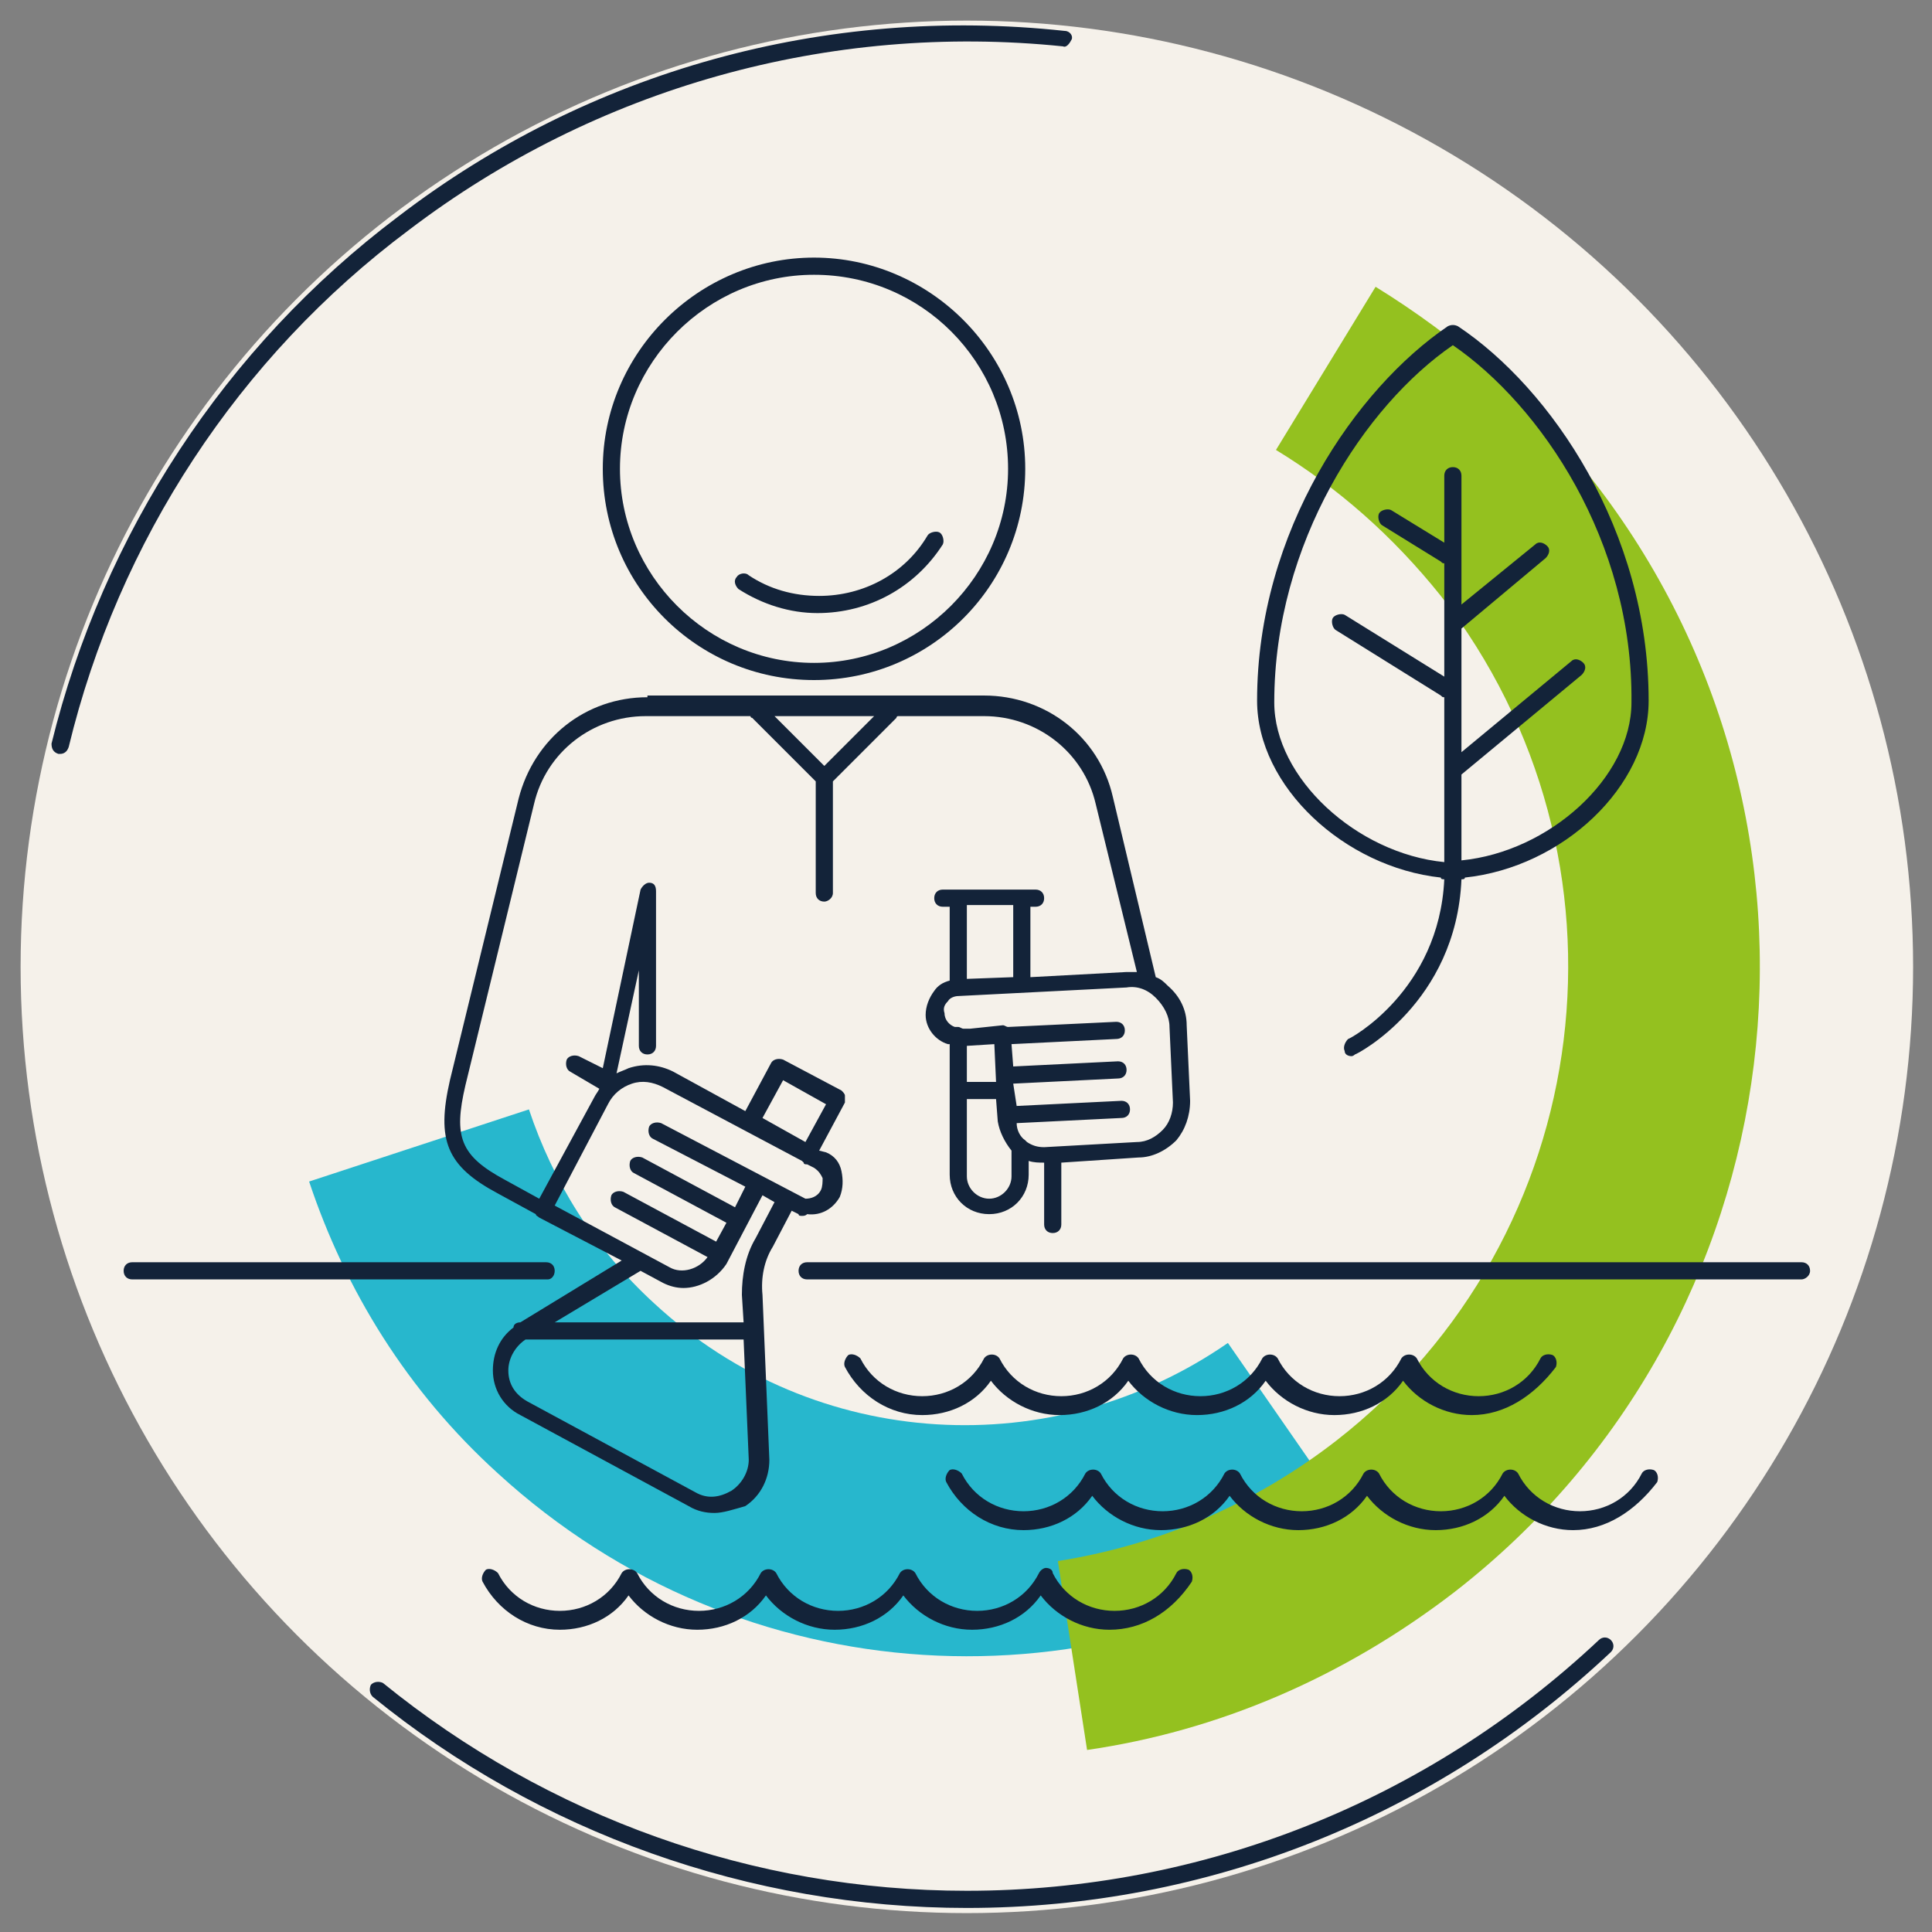
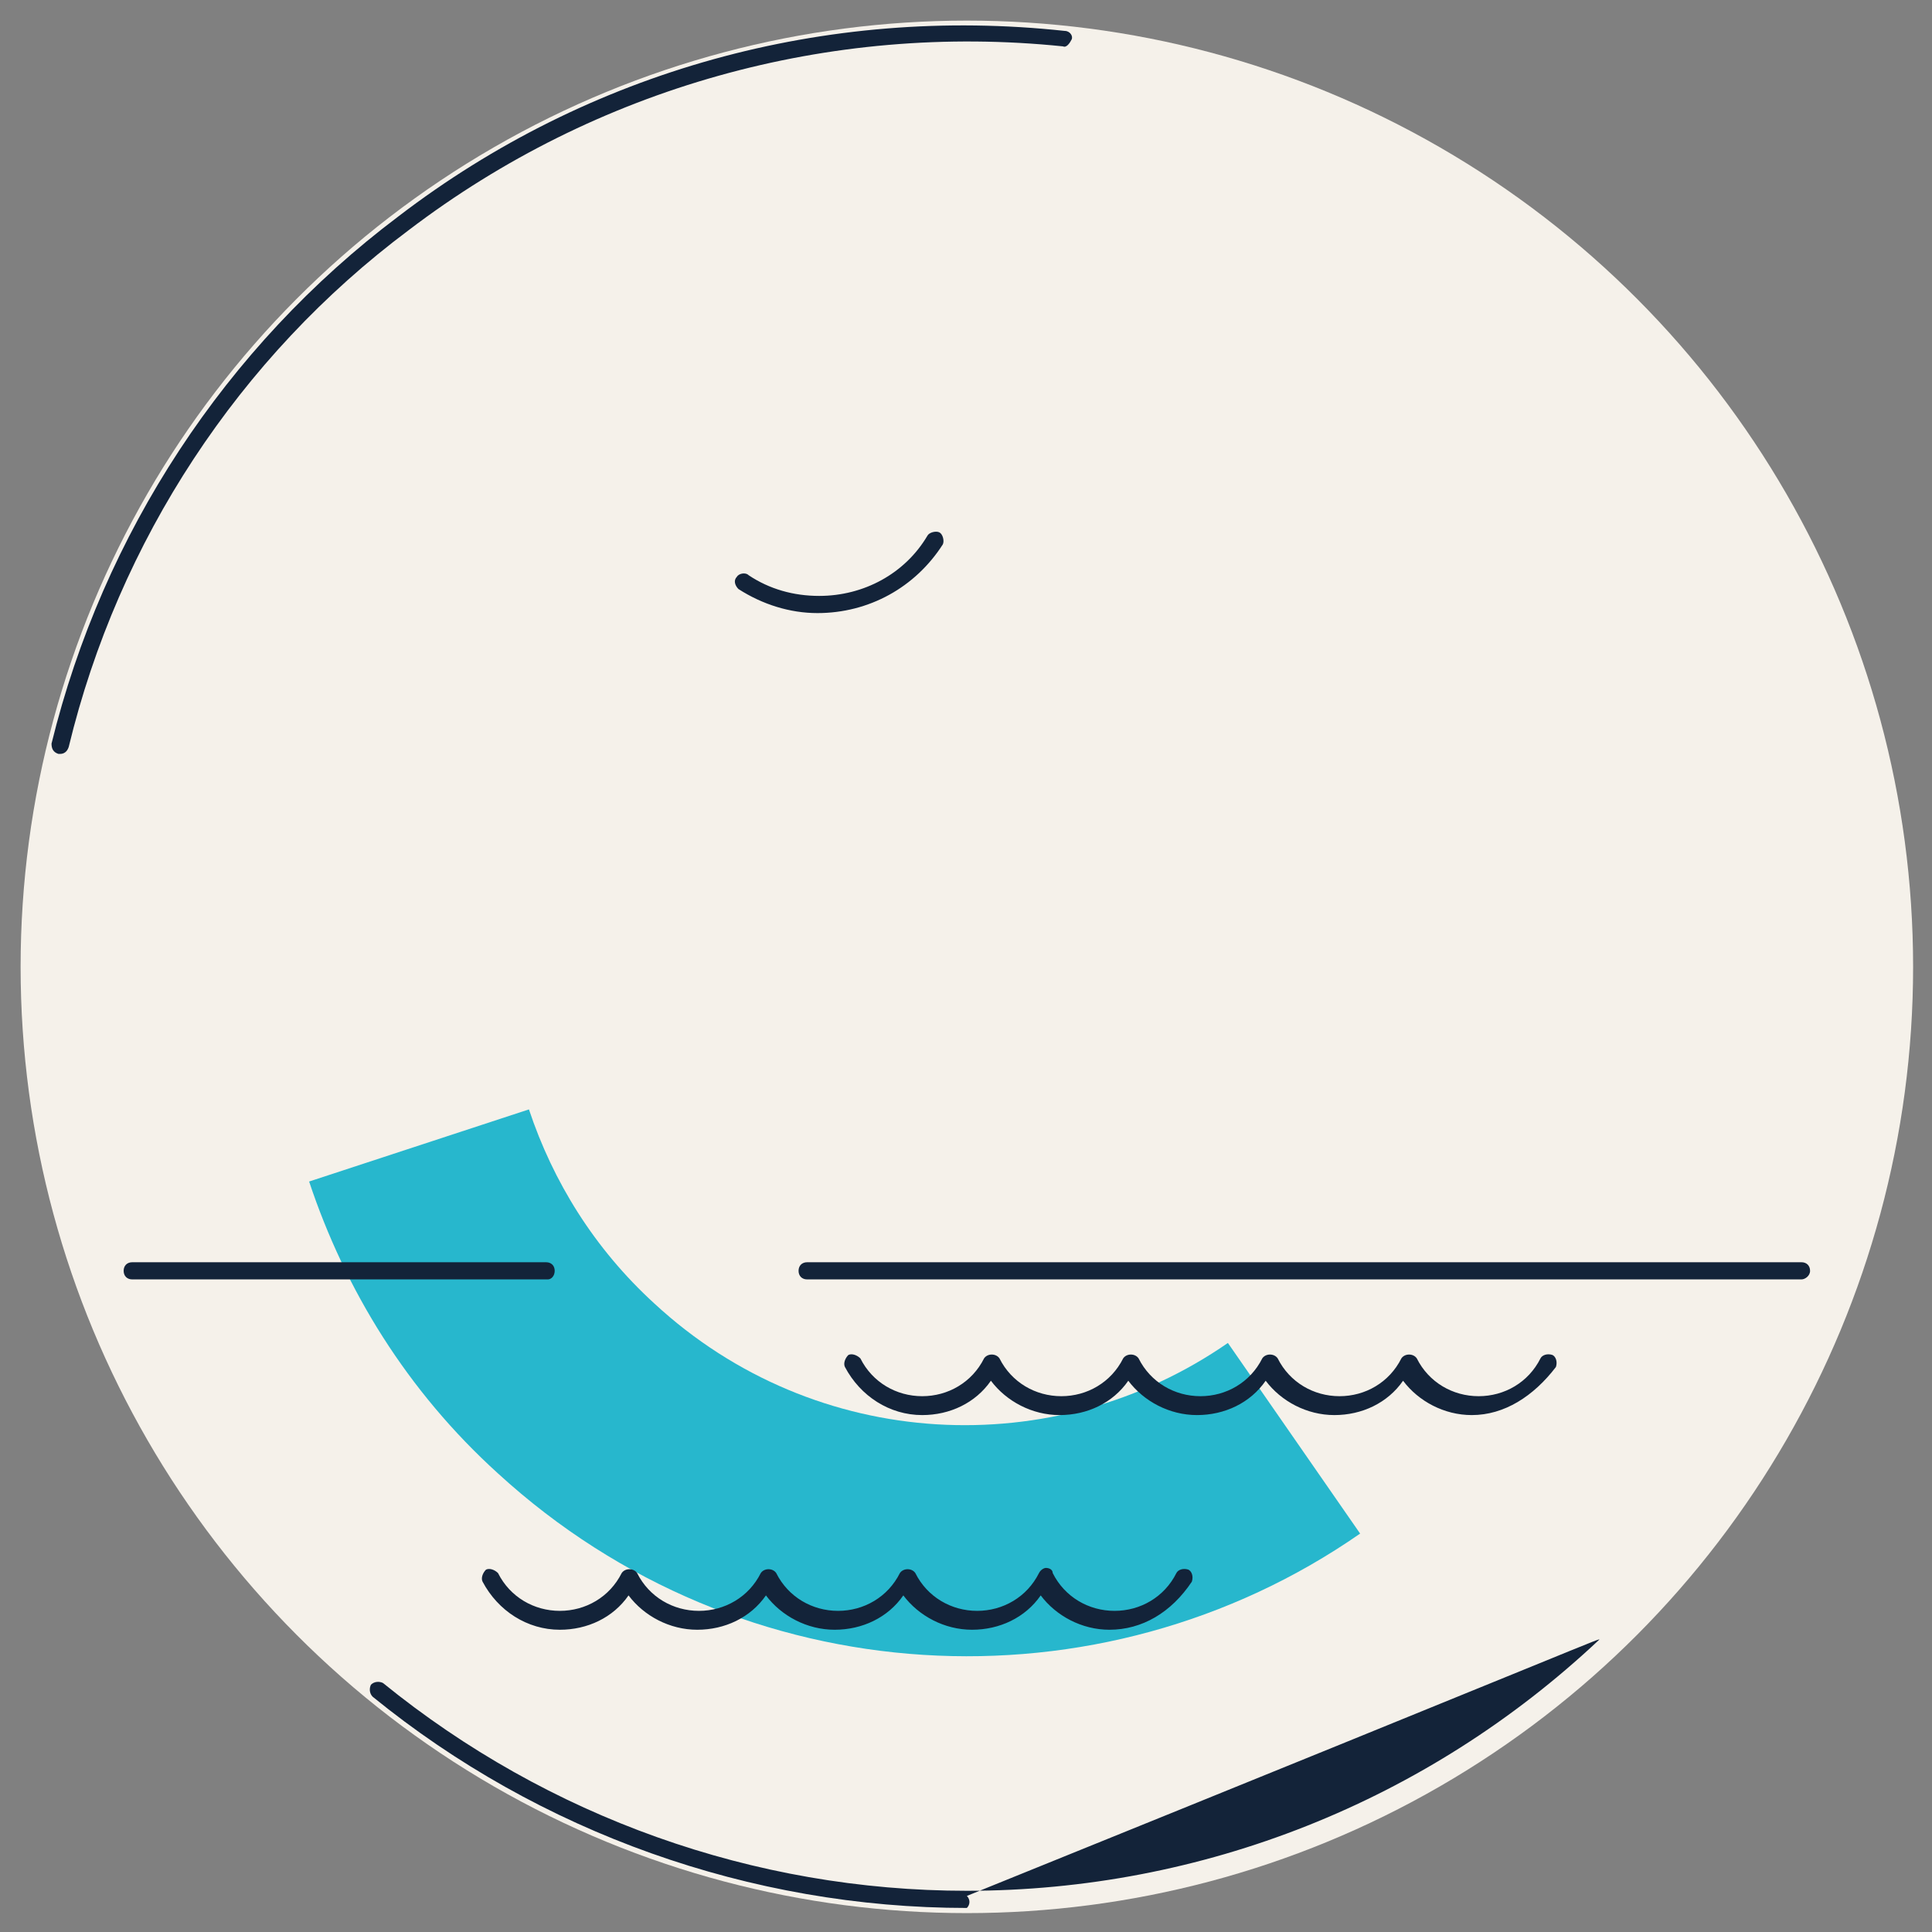
<svg xmlns="http://www.w3.org/2000/svg" version="1.1" id="chimie" x="0px" y="0px" viewBox="0 0 112.5 112.5" style="enable-background:new 0 0 112.5 112.5;" xml:space="preserve">
  <rect x="0" y="0" width="112.5" height="112.5" fill="#808080" stroke="none" />
  <style type="text/css">
	.st0{fill:#F5F1EA;}
	.st1{fill:#27B7CD;}
	.st2{fill:#94C11F;}
	.st3{fill:#132339;}
</style>
  <circle class="st0" cx="56.3" cy="56.3" r="55.1" />
  <path class="st1" d="M79.2,89.3l-7.7-11.1c-10.1,7-24,6.4-33.4-2.3c-3.5-3.2-5.9-7.1-7.3-11.3L18,68.8c2.1,6.3,5.7,12.2,11,17  C43.2,98.8,64.1,99.8,79.2,89.3z" />
-   <path class="st2" d="M92.7,27.9c-3.6-4.6-7.9-8.3-12.6-11.2l-5.8,9.5c3.6,2.2,6.8,5,9.6,8.5C95.8,50,93.1,72,77.8,83.9  c-4.9,3.8-10.5,6.1-16.2,7l1.7,11c7.6-1.1,14.9-4.2,21.4-9.2C104.8,77.1,108.4,48,92.7,27.9z" />
  <g>
-     <path class="st3" d="M47.4,39.6c6.8,0,12.3-5.5,12.3-12.3S54.1,15,47.4,15c-6.7,0-12.3,5.5-12.3,12.3S40.6,39.6,47.4,39.6z    M47.4,16c6.3,0,11.3,5.1,11.3,11.3s-5.1,11.3-11.3,11.3c-6.2,0-11.3-5.1-11.3-11.3S41.2,16,47.4,16z" />
    <path class="st3" d="M47.6,35.7c3,0,5.7-1.5,7.3-4c0.1-0.2,0-0.6-0.2-0.7s-0.6,0-0.7,0.2c-1.3,2.2-3.7,3.5-6.3,3.5   c-1.5,0-2.9-0.4-4.1-1.2c-0.2-0.2-0.6-0.1-0.7,0.1c-0.2,0.2-0.1,0.5,0.1,0.7C44.4,35.2,46,35.7,47.6,35.7z" />
-     <path class="st3" d="M37.7,40.6c-3.6,0-6.6,2.4-7.5,5.9l-4,16.4c-0.8,3.5-0.2,5,2.8,6.6l2.2,1.2c0,0.1,0.1,0.1,0.2,0.2l4.8,2.5   L30.3,77c-0.2,0-0.4,0.1-0.4,0.3c-0.8,0.6-1.2,1.5-1.2,2.5c0,1.1,0.6,2.1,1.6,2.6l9.8,5.3c0.5,0.3,1,0.4,1.5,0.4s1.1-0.2,1.8-0.4   c0.9-0.6,1.4-1.6,1.4-2.7l-0.4-9.6c-0.1-1,0.1-2,0.6-2.8l1.1-2.1l0.4,0.2c0,0.1,0.1,0.1,0.2,0.1c0.1,0,0.2,0,0.3-0.1   c0.8,0.1,1.5-0.3,1.9-1c0.2-0.5,0.2-1,0.1-1.5c-0.1-0.5-0.4-0.9-0.9-1.1L47.7,67l1.5-2.8c0-0.1,0-0.3,0-0.4c0-0.1-0.1-0.2-0.2-0.3   l-3.4-1.8c-0.3-0.1-0.6,0-0.7,0.2l-1.5,2.8l-4.2-2.3c-0.8-0.4-1.7-0.5-2.6-0.2c-0.2,0.1-0.5,0.2-0.7,0.3l1.3-6v4.4   c0,0.3,0.2,0.5,0.5,0.5s0.5-0.2,0.5-0.5v-9c0-0.3-0.1-0.5-0.4-0.5c-0.2,0-0.4,0.2-0.5,0.4l-2.2,10.4l-1.4-0.7   c-0.3-0.1-0.6,0-0.7,0.2c-0.1,0.3,0,0.6,0.2,0.7l1.7,1c-0.1,0.2-0.2,0.3-0.3,0.5l-3.2,5.9l-2-1.1c-2.6-1.4-3-2.5-2.3-5.5l4-16.4   c0.7-3,3.4-5.1,6.5-5.1h6.1c0,0,0,0.1,0.1,0.1l3.7,3.7V52c0,0.3,0.2,0.5,0.5,0.5c0.2,0,0.5-0.2,0.5-0.5v-6.5l3.7-3.7   c0,0,0-0.1,0.1-0.1h5c3.1,0,5.8,2.1,6.5,5.1l2.4,9.8c-0.2,0-0.4,0-0.6,0L60,56.9v-4.1h0.3c0.3,0,0.5-0.2,0.5-0.5s-0.2-0.5-0.5-0.5   h-0.8h-3.7h-0.9c-0.3,0-0.5,0.2-0.5,0.5s0.2,0.5,0.5,0.5h0.4v4.3c-0.4,0.1-0.7,0.3-0.9,0.6c-0.3,0.4-0.5,0.9-0.5,1.4   c0,0.8,0.6,1.5,1.3,1.7c0,0,0,0,0.1,0v7.6c0,1.3,1,2.3,2.3,2.3c1.3,0,2.3-1,2.3-2.3v-0.8c0.3,0.1,0.6,0.1,0.9,0.1c0,0,0,0,0,0   c0,0,0,0.1,0,0.1v3.5c0,0.3,0.2,0.5,0.5,0.5s0.5-0.2,0.5-0.5v-3.5c0-0.1,0-0.1,0-0.1l4.5-0.3c0.8,0,1.6-0.4,2.2-1   c0.5-0.6,0.8-1.4,0.8-2.3l-0.2-4.4c0-0.9-0.4-1.7-1.1-2.3c-0.2-0.2-0.4-0.4-0.7-0.5c0,0,0,0,0,0l-2.5-10.5   c-0.8-3.5-3.9-5.9-7.5-5.9H37.7z M42.6,86.8c-0.7,0.4-1.4,0.5-2.1,0.1l-9.8-5.3c-0.7-0.4-1.1-1-1.1-1.8c0-0.7,0.4-1.4,1-1.8h12.6   c0,0,0.1,0,0.1,0l0.3,7C43.6,85.7,43.2,86.4,42.6,86.8z M44,72.1c-0.6,1-0.8,2.2-0.8,3.3l0.1,1.6c0,0,0,0-0.1,0H32.3l5-3l1.3,0.7   c0.4,0.2,0.8,0.3,1.2,0.3c0.9,0,1.9-0.5,2.5-1.4l2.1-4l0.7,0.4L44,72.1z M45.6,62.9l2.5,1.4l-1.2,2.2l-2.5-1.4L45.6,62.9z    M35.4,64.3c0.3-0.6,0.8-1,1.4-1.2c0.6-0.2,1.2-0.1,1.8,0.2l8.1,4.3c0,0,0,0,0.1,0.1c0,0.1,0.1,0.1,0.2,0.1c0,0,0,0,0,0l0.4,0.2   c0.3,0.2,0.4,0.4,0.5,0.6c0,0.2,0,0.5-0.1,0.7c-0.2,0.4-0.6,0.5-0.9,0.5l-8.4-4.4c-0.3-0.1-0.6,0-0.7,0.2c-0.1,0.3,0,0.6,0.2,0.7   l5.4,2.8l-0.6,1.2l-5.4-2.9c-0.3-0.1-0.6,0-0.7,0.2c-0.1,0.3,0,0.6,0.2,0.7l5.4,2.9l-0.6,1.1l-5.4-2.9c-0.3-0.1-0.6,0-0.7,0.2   c-0.1,0.3,0,0.6,0.2,0.7l5.4,2.9c-0.5,0.7-1.5,1-2.2,0.6l-6.7-3.6L35.4,64.3z M48,44.6l-2.9-2.9h5.8L48,44.6z M59,52.8v4.1   l-2.7,0.1v-4.3H59z M56.3,60.9l1.6-0.1L58,63h-1.7V60.9z M57.6,69.8c-0.7,0-1.3-0.6-1.3-1.3V64H58l0.1,1.3c0.1,0.6,0.4,1.2,0.8,1.7   v1.5C58.9,69.2,58.3,69.8,57.6,69.8z M68.1,59.8l0.2,4.4c0,0.6-0.2,1.2-0.6,1.6s-0.9,0.7-1.5,0.7l-5.4,0.3c-0.4,0-0.7-0.1-1-0.3   c0,0-0.1-0.1-0.1-0.1c-0.3-0.2-0.5-0.6-0.5-1l6.1-0.3c0.3,0,0.5-0.2,0.5-0.5c0-0.3-0.2-0.5-0.5-0.5l-6.1,0.3L59,63.1l6.1-0.3   c0.3,0,0.5-0.2,0.5-0.5s-0.2-0.5-0.5-0.5L59,62.1l-0.1-1.3l6.1-0.3c0.3,0,0.5-0.2,0.5-0.5s-0.2-0.5-0.5-0.5l-6.3,0.3   c-0.1,0-0.2-0.1-0.3-0.1l-1.9,0.2l-0.4,0c-0.1,0-0.2-0.1-0.3-0.1c-0.1,0-0.1,0-0.2,0C55.3,59.7,55,59.4,55,59   c-0.1-0.3,0-0.5,0.2-0.7c0.1-0.2,0.4-0.3,0.6-0.3l9.8-0.5c0.6-0.1,1.2,0.1,1.7,0.6S68.1,59.2,68.1,59.8z" />
-     <path class="st3" d="M93.1,95.5c-10,9.4-23.1,14.6-36.8,14.6c-12.4,0-24.4-4.3-34-12.1c-0.2-0.1-0.5-0.1-0.7,0.1   c-0.1,0.2-0.1,0.5,0.1,0.7c9.7,7.9,22,12.3,34.6,12.3c14,0,27.3-5.3,37.5-14.9c0.2-0.2,0.2-0.5,0-0.7   C93.6,95.3,93.3,95.3,93.1,95.5z" />
+     <path class="st3" d="M93.1,95.5c-10,9.4-23.1,14.6-36.8,14.6c-12.4,0-24.4-4.3-34-12.1c-0.2-0.1-0.5-0.1-0.7,0.1   c-0.1,0.2-0.1,0.5,0.1,0.7c9.7,7.9,22,12.3,34.6,12.3c0.2-0.2,0.2-0.5,0-0.7   C93.6,95.3,93.3,95.3,93.1,95.5z" />
    <path class="st3" d="M23.8,13.4C34.7,5.1,48.3,1.3,61.9,2.7c0.2,0.1,0.4-0.2,0.5-0.4c0.1-0.2-0.1-0.5-0.4-0.5   C48.1,0.3,34.3,4.1,23.2,12.6C13.1,20.2,6,31.1,3,43.3c0,0.3,0.1,0.5,0.4,0.6h0.1c0.2,0,0.4-0.1,0.5-0.4   C6.9,31.5,13.9,20.8,23.8,13.4z" />
    <path class="st3" d="M104.9,73.5H47c-0.3,0-0.5,0.2-0.5,0.5s0.2,0.5,0.5,0.5h57.9c0.2,0,0.5-0.2,0.5-0.5S105.2,73.5,104.9,73.5z" />
    <path class="st3" d="M32.3,74c0-0.3-0.2-0.5-0.5-0.5H7.7c-0.3,0-0.5,0.2-0.5,0.5s0.2,0.5,0.5,0.5h24.2C32.1,74.5,32.3,74.3,32.3,74   z" />
    <path class="st3" d="M53.7,82.4c1.6,0,3.1-0.7,4-2c0.9,1.2,2.4,2,4,2c1.6,0,3.1-0.7,4-2c0.9,1.2,2.4,2,4,2c1.6,0,3.1-0.7,4-2   c0.9,1.2,2.4,2,4,2c1.6,0,3.1-0.7,4-2c0.9,1.2,2.4,2,4,2c1.9,0,3.6-1.1,4.9-2.8c0.1-0.3,0-0.6-0.2-0.7c-0.3-0.1-0.6,0-0.7,0.2   c-0.7,1.4-2.1,2.2-3.6,2.2s-2.9-0.8-3.6-2.2c-0.2-0.3-0.7-0.3-0.9,0c-0.7,1.4-2.1,2.2-3.6,2.2s-2.9-0.8-3.6-2.2   c-0.2-0.3-0.7-0.3-0.9,0c-0.7,1.4-2.1,2.2-3.6,2.2s-2.9-0.8-3.6-2.2c-0.2-0.3-0.7-0.3-0.9,0c-0.7,1.4-2.1,2.2-3.6,2.2   s-2.9-0.8-3.6-2.2c-0.2-0.3-0.7-0.3-0.9,0c-0.7,1.4-2.1,2.2-3.6,2.2s-2.9-0.8-3.6-2.2c-0.2-0.2-0.5-0.3-0.7-0.2   c-0.2,0.2-0.3,0.5-0.2,0.7C50.1,81.3,51.8,82.4,53.7,82.4z" />
-     <path class="st3" d="M96.3,85.6c-0.3-0.1-0.6,0-0.7,0.2C94.9,87.2,93.5,88,92,88s-2.9-0.8-3.6-2.2c-0.2-0.3-0.7-0.3-0.9,0   c-0.7,1.4-2.1,2.2-3.6,2.2s-2.9-0.8-3.6-2.2c-0.2-0.3-0.7-0.3-0.9,0c-0.7,1.4-2.1,2.2-3.6,2.2s-2.9-0.8-3.6-2.2   c-0.2-0.3-0.7-0.3-0.9,0c-0.7,1.4-2.1,2.2-3.6,2.2s-2.9-0.8-3.6-2.2c-0.2-0.3-0.7-0.3-0.9,0c-0.7,1.4-2.1,2.2-3.6,2.2   s-2.9-0.8-3.6-2.2c-0.2-0.2-0.5-0.3-0.7-0.2c-0.2,0.2-0.3,0.5-0.2,0.7c0.9,1.7,2.6,2.8,4.5,2.8c1.6,0,3.1-0.7,4-2   c0.9,1.2,2.4,2,4,2c1.6,0,3.1-0.7,4-2c0.9,1.2,2.4,2,4,2c1.6,0,3.1-0.7,4-2c0.9,1.2,2.4,2,4,2c1.6,0,3.1-0.7,4-2c0.9,1.2,2.4,2,4,2   c1.9,0,3.6-1.1,4.9-2.8C96.6,86,96.5,85.7,96.3,85.6z" />
    <path class="st3" d="M45.2,91.6c-0.2-0.3-0.7-0.3-0.9,0c-0.7,1.4-2.1,2.2-3.6,2.2s-2.9-0.8-3.6-2.2c-0.2-0.3-0.7-0.3-0.9,0   c-0.7,1.4-2.1,2.2-3.6,2.2S29.7,93,29,91.6c-0.2-0.2-0.5-0.3-0.7-0.2c-0.2,0.2-0.3,0.5-0.2,0.7c0.9,1.7,2.6,2.8,4.5,2.8   c1.6,0,3.1-0.7,4-2c0.9,1.2,2.4,2,4,2c1.6,0,3.1-0.7,4-2c0.9,1.2,2.4,2,4,2c1.6,0,3.1-0.7,4-2c0.9,1.2,2.4,2,4,2c1.6,0,3.1-0.7,4-2   c0.9,1.2,2.4,2,4,2c1.9,0,3.6-1,4.8-2.8c0.1-0.3,0-0.6-0.2-0.7c-0.3-0.1-0.6,0-0.7,0.2c-0.7,1.4-2.1,2.2-3.6,2.2S62,93,61.3,91.6   c0-0.2-0.2-0.3-0.4-0.3c-0.1,0-0.3,0.1-0.4,0.3c-0.7,1.4-2.1,2.2-3.6,2.2S54,93,53.3,91.6c-0.2-0.3-0.7-0.3-0.9,0   c-0.7,1.4-2.1,2.2-3.6,2.2S45.9,93,45.2,91.6z" />
  </g>
-   <path class="st3" d="M84.9,19c-0.2-0.1-0.4-0.1-0.6,0C79,22.6,73.2,30.9,73.2,40.8c0,5,5.1,9.7,10.7,10.3c0,0.1,0.1,0.1,0.2,0.1  c-0.3,6.5-5.5,9.3-5.6,9.3c-0.2,0.2-0.3,0.5-0.2,0.7c0,0.2,0.2,0.3,0.4,0.3c0.1,0,0.2-0.1,0.2-0.1c0.1,0,5.9-3,6.2-10.2h0  c0.1,0,0.2,0,0.2-0.1C91,50.5,96,45.8,96,40.8C96,30.9,90.3,22.6,84.9,19z M85.1,50.1v-5l7-5.8c0.2-0.2,0.3-0.5,0.1-0.7  c-0.2-0.2-0.5-0.3-0.7-0.1l-6.4,5.3v-7.2l4.9-4.1c0.2-0.2,0.3-0.5,0.1-0.7c-0.2-0.2-0.5-0.3-0.7-0.1l-4.3,3.5v-7.5  c0-0.3-0.2-0.5-0.5-0.5c-0.3,0-0.5,0.2-0.5,0.5v3.9L81,29.7c-0.2-0.1-0.6,0-0.7,0.2c-0.1,0.2,0,0.6,0.2,0.7l3.4,2.1  c0.1,0.1,0.1,0.1,0.2,0.1v6.6l-5.8-3.6c-0.2-0.1-0.6,0-0.7,0.2c-0.1,0.2,0,0.6,0.2,0.7l6.1,3.8c0.1,0.1,0.1,0.1,0.2,0.1v9.6  c-5.1-0.5-9.9-4.9-9.9-9.3c0-9.3,5.3-17.3,10.4-20.8c5.1,3.5,10.5,11.4,10.4,20.8C95,45.3,90.2,49.6,85.1,50.1z" />
</svg>